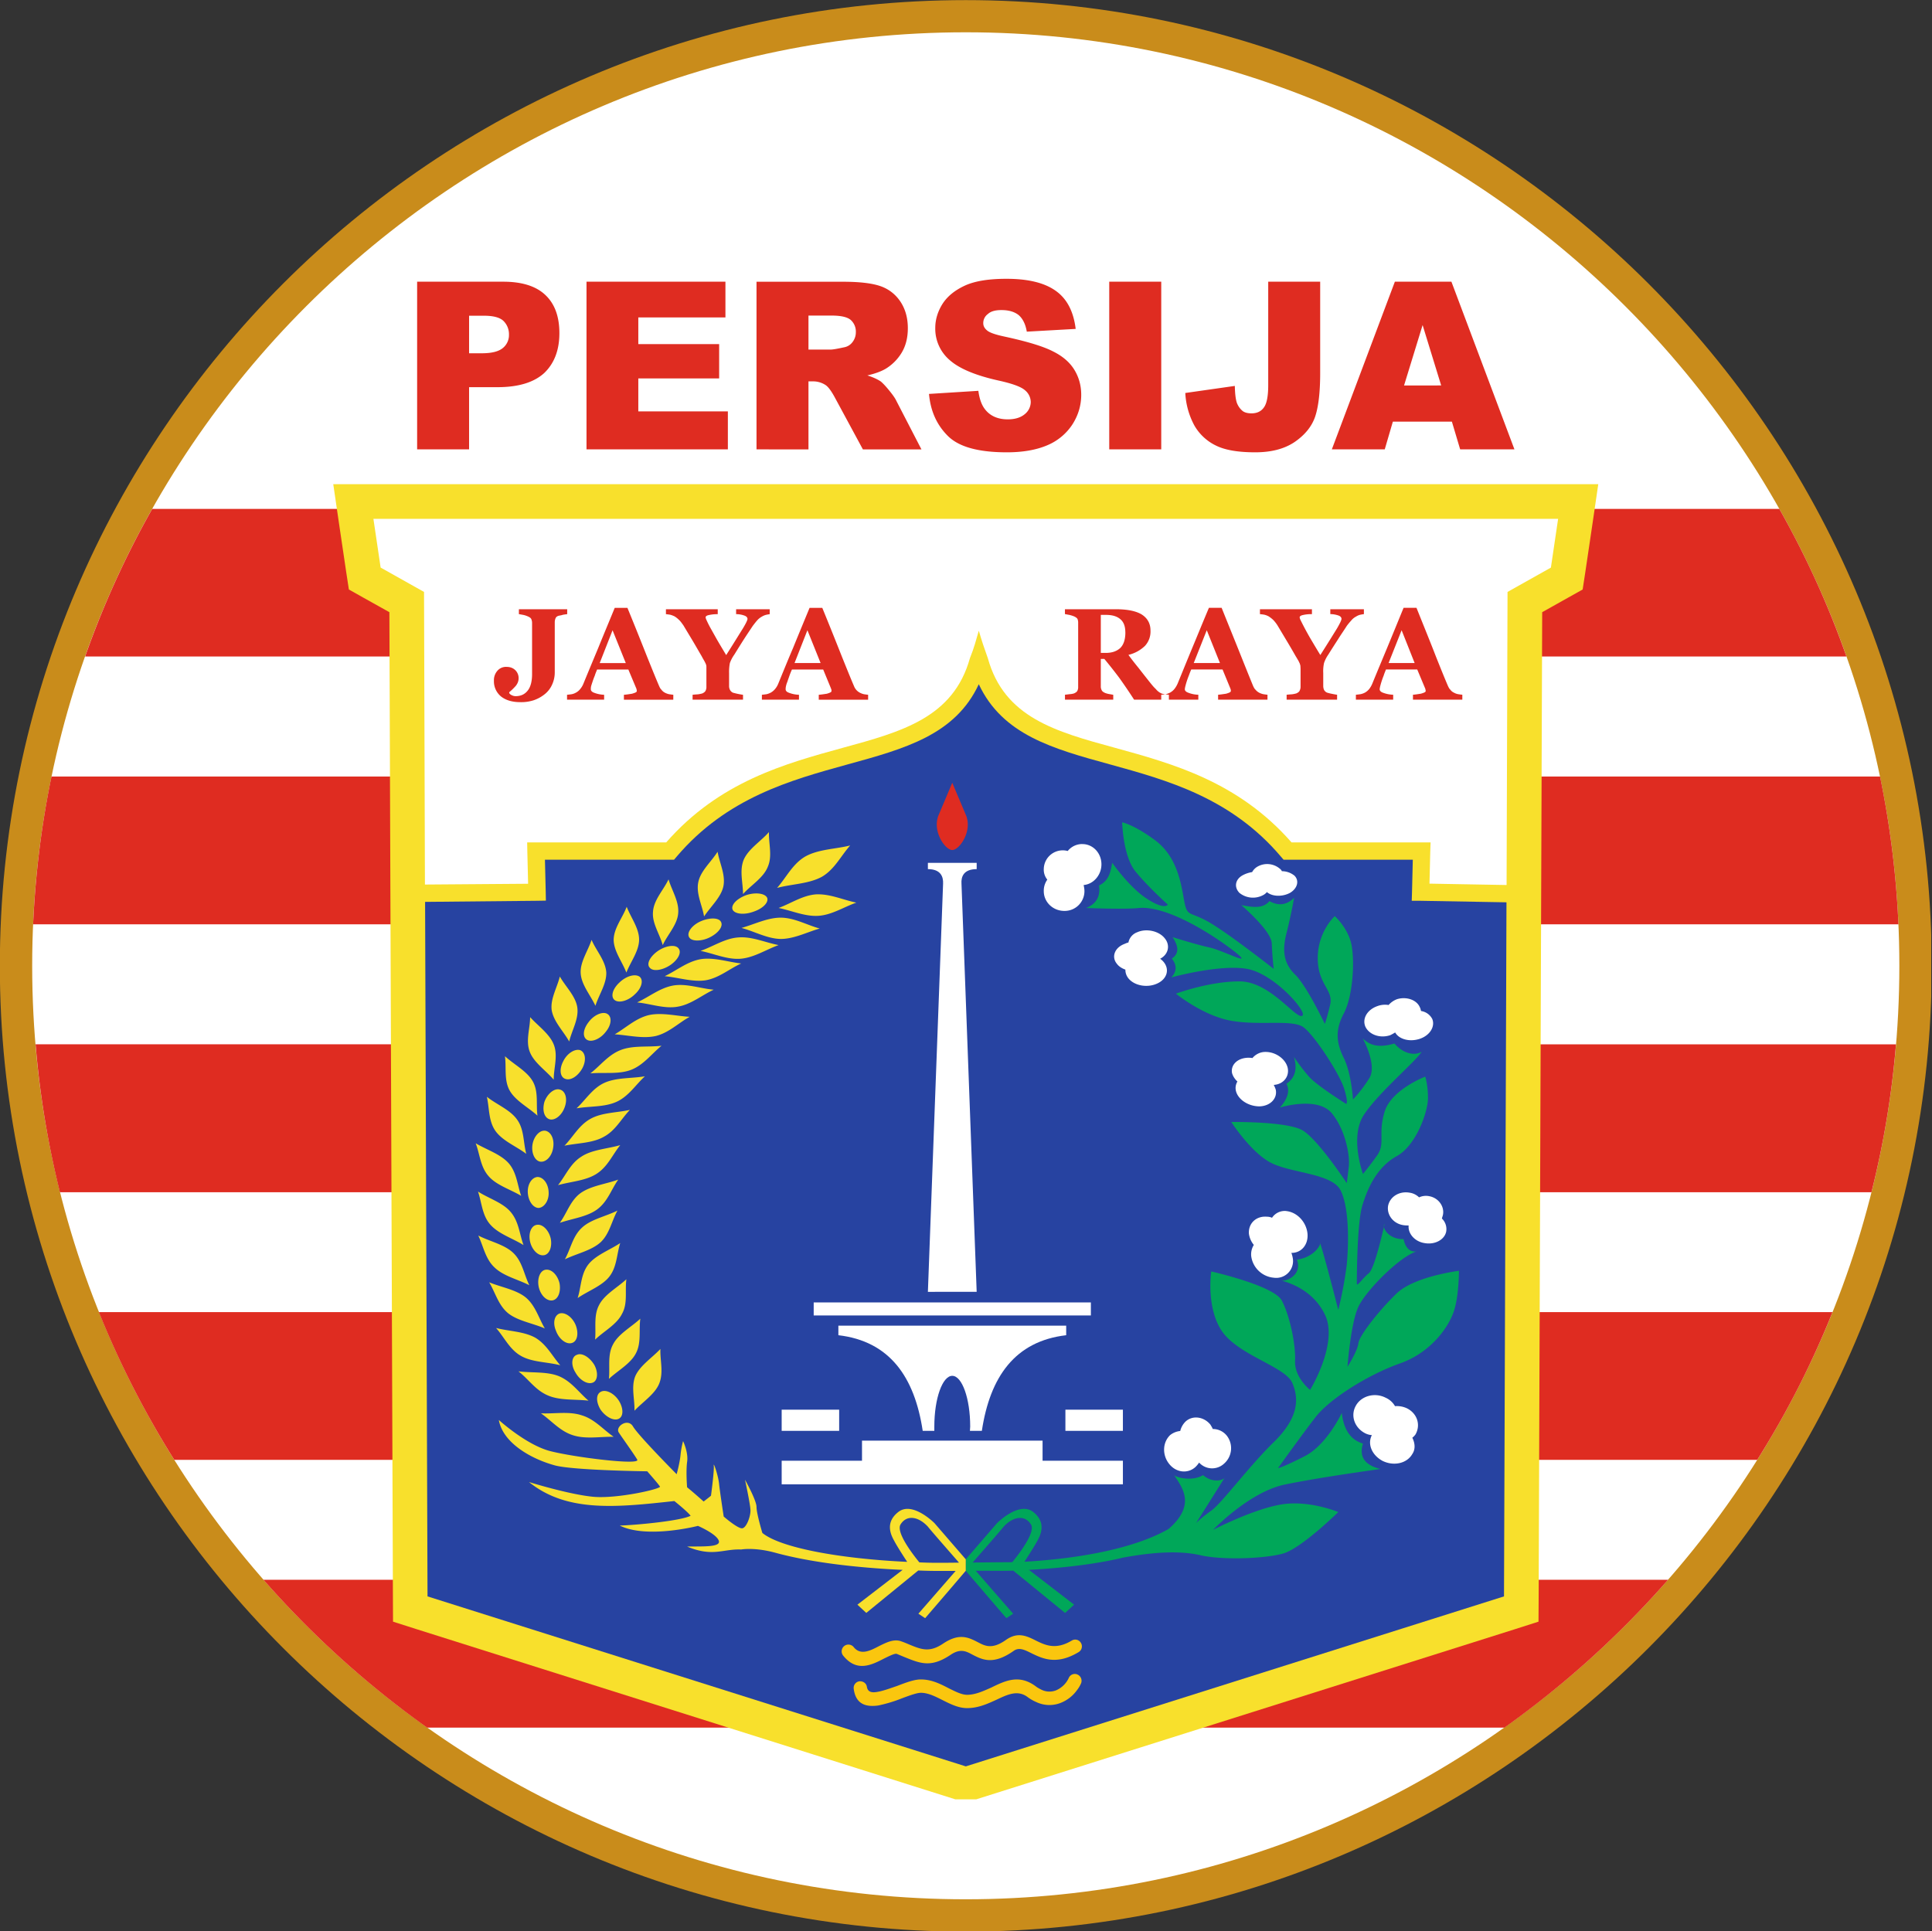
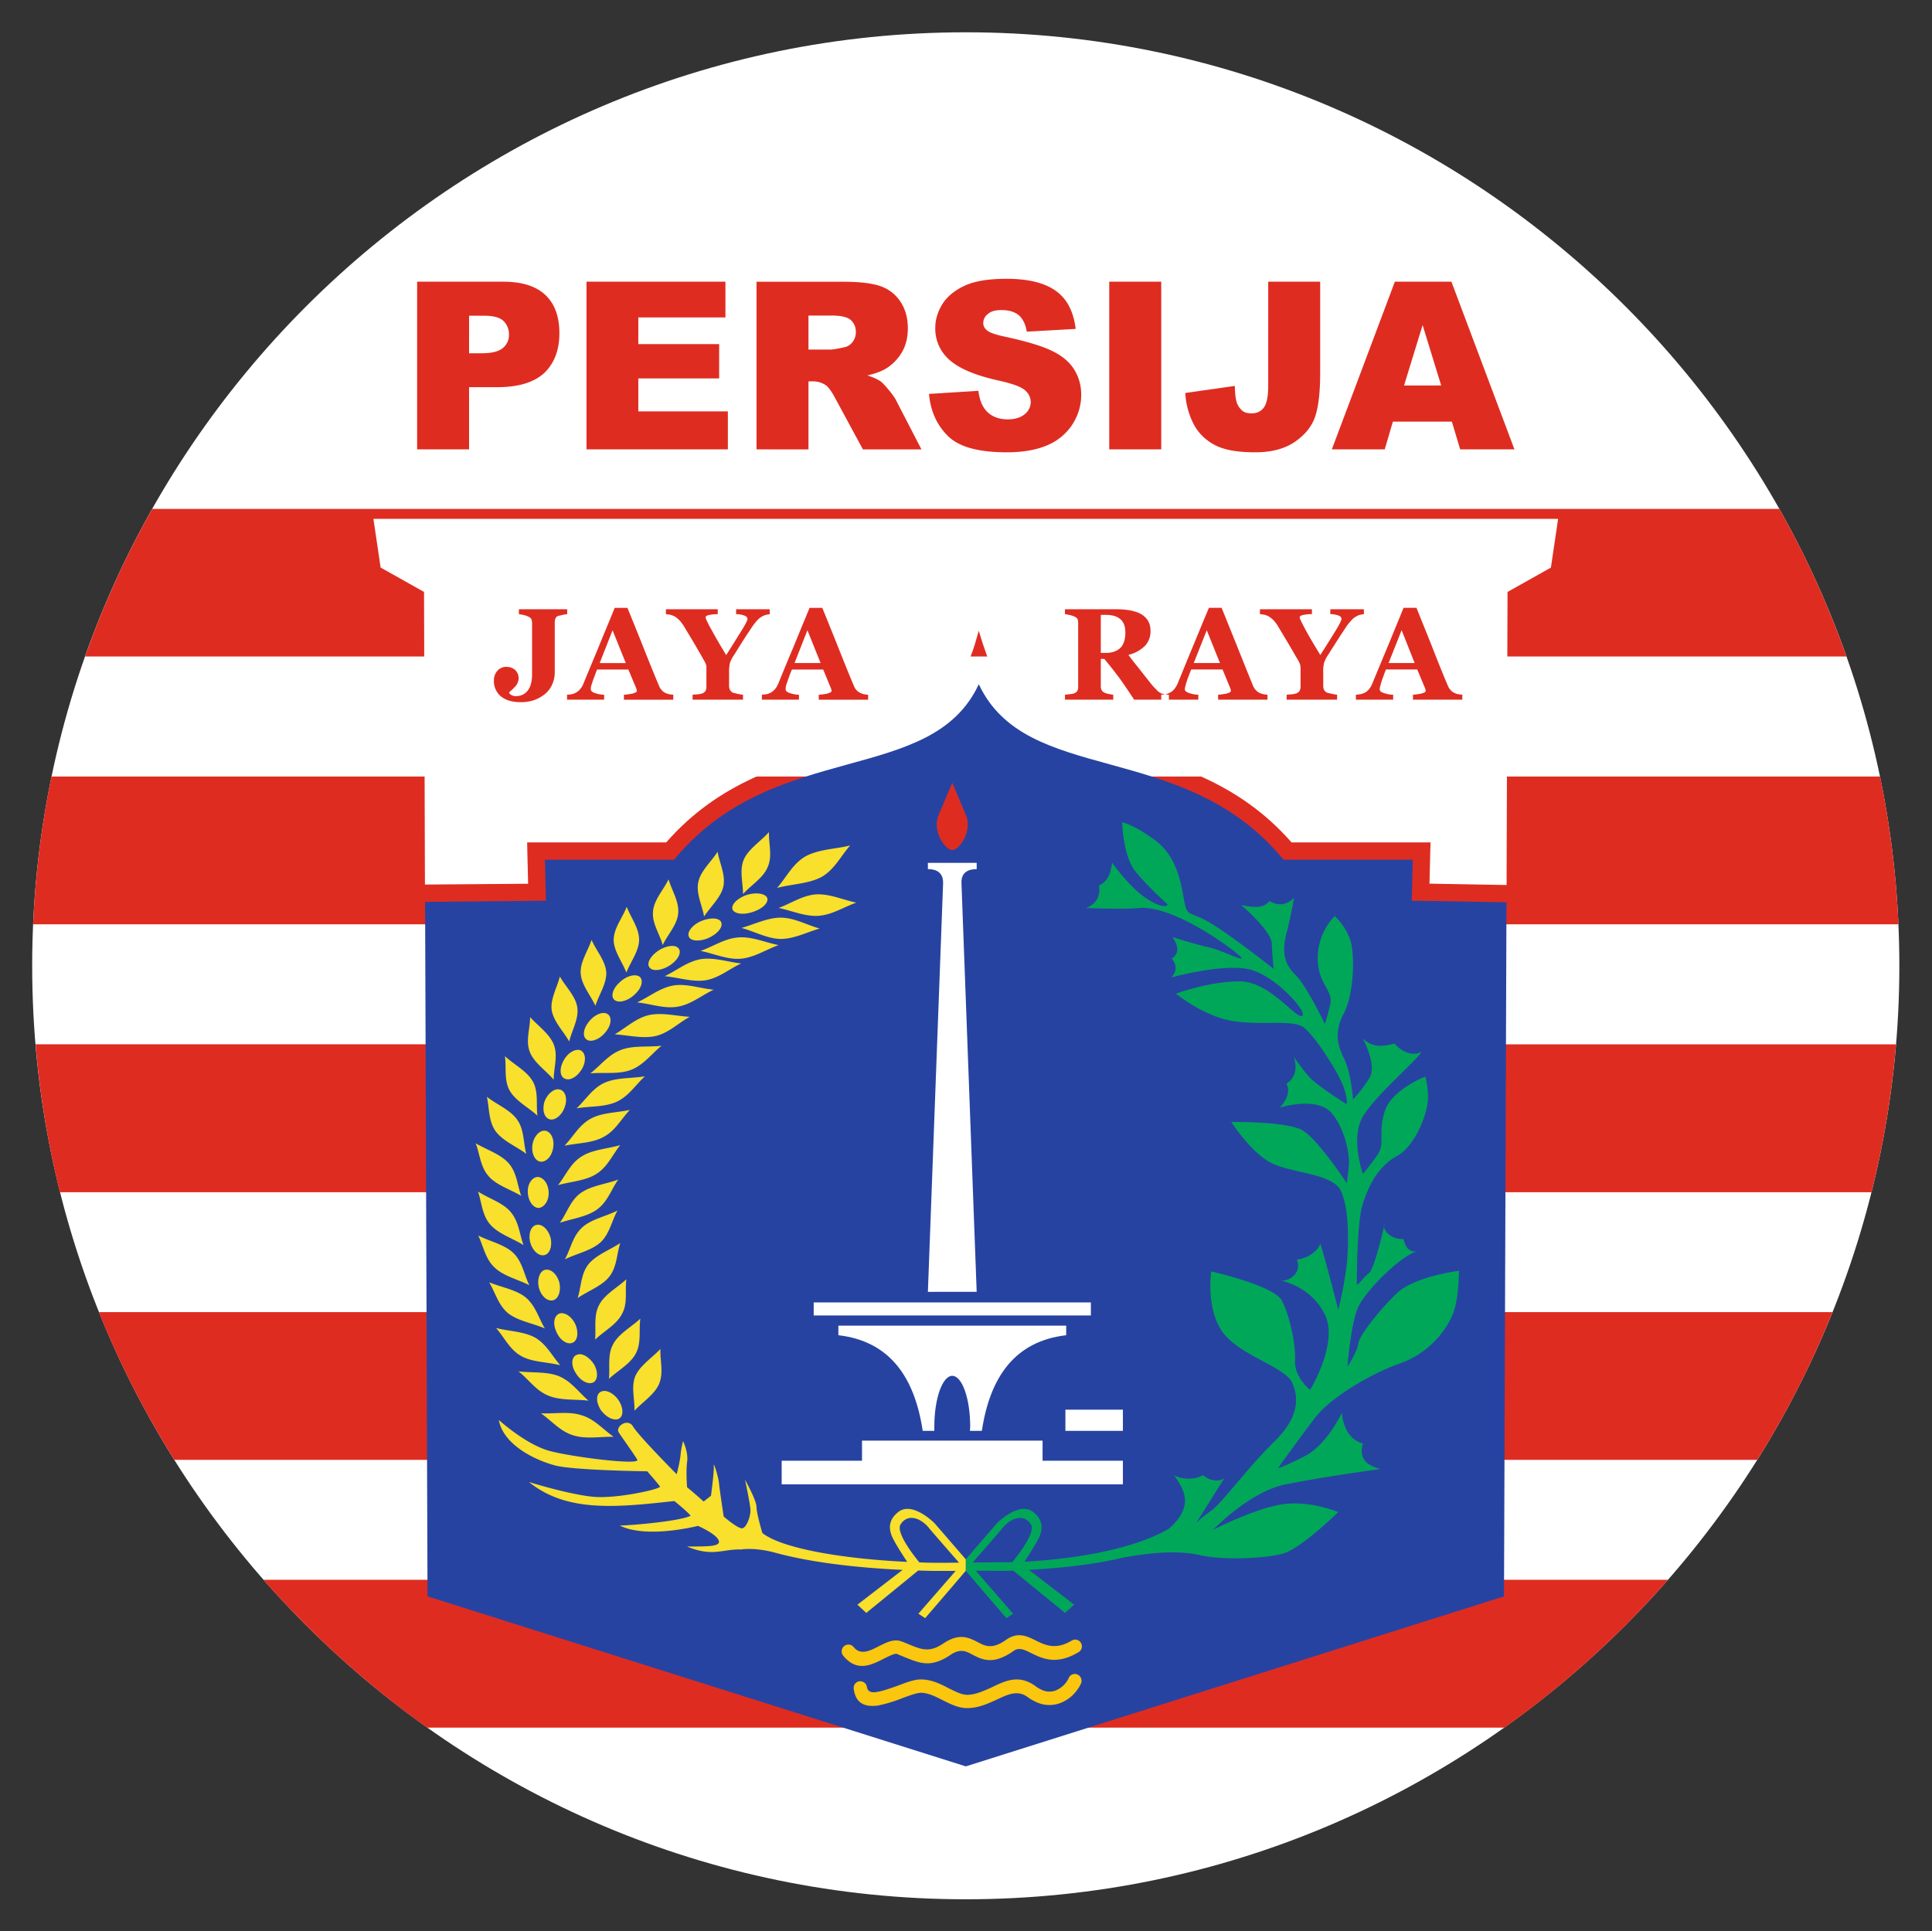
<svg xmlns="http://www.w3.org/2000/svg" viewBox=".09 11.45 49.23 49.22">
  <rect x=".09" y="11.45" width="49.23" height="49.22" fill="#333333" stroke="none" />
  <defs>
    <clipPath id="a">
      <path d="M0 11h49.3v49.7H0Zm0 0" />
    </clipPath>
  </defs>
  <g clip-path="url(#a)">
-     <path fill="#c98c1b" fill-rule="evenodd" d="M24.7 11.453c13.558 0 24.613 11.05 24.613 24.61 0 13.558-11.055 24.613-24.614 24.613C11.141 60.676.086 49.62.086 36.062c0-13.558 11.055-24.609 24.613-24.609Zm0 0" />
-   </g>
+     </g>
  <path fill="#fff" fill-rule="evenodd" d="M24.7 12.273c13.1 0 23.788 10.692 23.788 23.79 0 13.101-10.687 23.789-23.789 23.789C11.598 59.852.91 49.164.91 36.062c0-13.097 10.688-23.789 23.79-23.789Zm0 0" />
  <path fill="#df2c21" fill-rule="evenodd" d="M10.719 18.629h2.195c.477 0 .836.113 1.074.34.239.226.356.55.356.972 0 .43-.13.77-.387 1.016-.262.238-.656.36-1.191.36h-.723v1.585h-1.324Zm1.324 1.824h.324c.258 0 .434-.047.54-.137a.423.423 0 0 0 .152-.34.472.472 0 0 0-.133-.34c-.09-.093-.258-.14-.504-.14h-.379Zm2.992-1.824h3.54v.91h-2.22v.68h2.06v.875h-2.06v.84h2.282v.968h-3.602Zm4.332 4.273V18.63h2.2c.41 0 .722.035.937.105.215.07.39.2.52.387.132.192.199.422.199.692 0 .238-.051.445-.153.617a1.211 1.211 0 0 1-.414.418c-.113.066-.27.125-.465.168.157.05.27.105.344.156.047.039.117.11.211.226.094.114.156.204.184.266l.64 1.238h-1.492l-.707-1.308c-.09-.168-.168-.278-.238-.328a.577.577 0 0 0-.324-.098h-.118v1.734Zm1.324-2.543h.559c.059 0 .176-.02.348-.058a.34.34 0 0 0 .215-.133.404.404 0 0 0 .085-.25.398.398 0 0 0-.132-.316c-.09-.075-.254-.11-.493-.11h-.582Zm3.07 1.13 1.259-.079c.027.203.082.36.168.469.132.172.328.258.582.258.187 0 .332-.047.433-.133a.401.401 0 0 0 .152-.309.394.394 0 0 0-.144-.297c-.098-.09-.32-.171-.676-.25-.578-.128-.992-.3-1.238-.515a1.05 1.05 0 0 1-.375-.828c0-.215.066-.426.191-.621.13-.196.32-.344.575-.461.257-.114.605-.168 1.05-.168.547 0 .965.101 1.25.304.29.203.457.528.512.973l-1.246.07c-.031-.187-.102-.332-.207-.422-.106-.085-.254-.128-.438-.128-.156 0-.27.03-.347.101a.283.283 0 0 0-.117.235c0 .066.03.128.097.183.063.055.207.106.442.156.578.125.992.25 1.242.38.25.124.43.284.543.472.113.187.172.398.172.633 0 .273-.078.527-.227.758a1.416 1.416 0 0 1-.637.527c-.273.117-.617.18-1.03.18-.724 0-1.227-.137-1.509-.422-.281-.282-.437-.633-.476-1.067Zm4.594-2.86h1.325v4.273h-1.325Zm4.051 0h1.324v2.328c0 .48-.042.852-.128 1.11-.086.253-.262.468-.524.648-.262.176-.594.262-1.004.262-.43 0-.765-.055-1-.172a1.27 1.27 0 0 1-.55-.512 1.945 1.945 0 0 1-.231-.828l1.262-.18c.004.192.02.332.05.426.032.086.082.16.157.219.05.035.125.054.218.054.145 0 .254-.054.325-.164.07-.105.101-.297.101-.554Zm4.68 3.566h-1.504l-.207.707h-1.348l1.606-4.273h1.441l1.606 4.273h-1.383Zm-.273-.922-.473-1.539-.473 1.54Zm0 0" />
-   <path fill="#f8e02c" fill-rule="evenodd" d="m24.7 56.465 13.714-4.332.09-25.598 1.105-.62.184-1.243H9.605l.184 1.242 1.106.621.09 25.598Zm0 0" />
  <path fill="#df2c21" fill-rule="evenodd" d="M6.805 51.71h35.789a24.15 24.15 0 0 1-4.168 3.767H10.973a24.15 24.15 0 0 1-4.168-3.766ZM45.43 24.419a23.523 23.523 0 0 1 1.71 3.762H2.259a23.523 23.523 0 0 1 1.71-3.762Zm2.566 6.82a24.02 24.02 0 0 1 .469 3.766H.934c.058-1.281.214-2.54.468-3.766Zm.406 6.825a23.216 23.216 0 0 1-.625 3.769H1.617a23.644 23.644 0 0 1-.62-3.77Zm-1.617 6.824a23.374 23.374 0 0 1-1.918 3.765H4.531a23.714 23.714 0 0 1-1.922-3.765Zm0 0" />
-   <path fill="#f8e02c" fill-rule="evenodd" d="m38.68 52.973-13.715 4.332h-.531l-13.715-4.332-.614-.196-.003-.644-.09-25.082-.657-.367-.375-.211-.066-.43-.184-1.242-.148-1.012h32.234l-.148 1.012-.184 1.242-.066.43-.375.21-.656.368-.09 25.082-.004.644Zm0 0" />
  <path fill="#fff" fill-rule="evenodd" d="m38.48 34.004.024-7.469 1.105-.62.184-1.243H9.605l.184 1.242 1.106.621.023 7.457 2.629-.02-.02-.827-.004-.227h3.543c1.352-1.547 3.02-2.004 4.497-2.41 1.519-.414 2.82-.774 3.242-2.285.113-.282.148-.434.226-.7.078.266.137.442.23.7.419 1.511 1.72 1.87 3.243 2.285 1.473.406 3.14.863 4.496 2.41h3.543l-.008.227-.02.824Zm0 0" />
  <path fill="#2743a1" fill-rule="evenodd" d="m24.7 56.465 13.714-4.332.063-17.688-2.192-.039h-.222l.007-.222.02-.825h-3.293l-.067-.078c-1.273-1.504-2.906-1.949-4.343-2.347-1.469-.403-2.75-.754-3.356-2.047-.601 1.293-1.886 1.644-3.355 2.047-1.438.398-3.067.843-4.344 2.347l-.066.078h-3.29l.02.825.004.218-.223.004-2.855.028.062 17.699Zm0 0" />
  <path fill="#df2c21" fill-rule="evenodd" d="M14.543 27.102c-.043.003-.078.011-.11.015-.03.012-.062.016-.101.024-.047.011-.074.035-.086.066a.261.261 0 0 0-.02.102v1.273a.739.739 0 0 1-.07.32.644.644 0 0 1-.195.246.904.904 0 0 1-.277.149 1.035 1.035 0 0 1-.332.047c-.204 0-.368-.047-.489-.14a.499.499 0 0 1-.187-.407.36.36 0 0 1 .086-.25.288.288 0 0 1 .234-.102c.094 0 .168.028.227.086a.28.28 0 0 1 .082.203c0 .07-.024.133-.07.192a1.384 1.384 0 0 1-.169.164v.023c.012.02.032.04.067.055a.212.212 0 0 0 .097.023c.13 0 .23-.046.305-.14.074-.09.113-.235.113-.422v-1.3a.247.247 0 0 0-.02-.102c-.01-.024-.038-.047-.085-.067a.586.586 0 0 0-.117-.039c-.047-.008-.082-.016-.114-.02v-.124h1.231Zm2.703 2.18h-1.258v-.126c.063-.004.13-.015.207-.027.082-.024.121-.04.121-.067 0-.007 0-.019-.003-.03a.119.119 0 0 0-.012-.044l-.2-.476h-.796c-.016.043-.04.093-.059.156a2.08 2.08 0 0 0-.059.16c-.019.059-.035.102-.039.133-.003.023-.003.043-.003.055 0 .035.027.066.078.086a.79.79 0 0 0 .261.054v.125h-.945v-.125c.035-.004.078-.008.121-.015a.353.353 0 0 0 .106-.04.342.342 0 0 0 .113-.097.496.496 0 0 0 .078-.133c.125-.305.254-.613.379-.914.125-.309.266-.645.418-1.016h.324c.215.524.379.938.5 1.243.121.3.223.554.309.753.015.032.031.067.054.086a.26.26 0 0 0 .09.079.421.421 0 0 0 .106.039c.043.007.078.011.11.015Zm-1.21-.934-.337-.836-.328.836Zm3.667-1.246a.843.843 0 0 0-.105.02.411.411 0 0 0-.094.042.434.434 0 0 0-.125.102c-.035.039-.07.086-.106.132-.07.106-.144.215-.222.336-.078.121-.16.254-.25.399a.89.89 0 0 0-.113.215 1.19 1.19 0 0 0-.02.254v.328a.21.21 0 0 0 .023.101.154.154 0 0 0 .082.074c.02.004.059.016.118.028.058.012.105.02.132.023v.125h-1.285v-.125c.028-.004.075-.008.13-.011a.727.727 0 0 0 .12-.024c.04-.02.067-.039.082-.07a.212.212 0 0 0 .02-.106v-.5a.156.156 0 0 0-.012-.066c-.008-.024-.02-.043-.039-.082a2.45 2.45 0 0 1-.07-.125c-.086-.145-.164-.285-.242-.414l-.223-.371c-.04-.055-.074-.106-.113-.14a.602.602 0 0 0-.114-.09.661.661 0 0 0-.105-.04 1.274 1.274 0 0 0-.113-.015v-.125h1.32v.125a.958.958 0 0 0-.246.027c-.043.012-.063.031-.063.055a.23.23 0 0 0 .024.07c.015.035.043.094.082.168l.164.293c.07.125.156.265.254.43.207-.325.347-.555.426-.68.078-.13.117-.211.117-.242 0-.035-.024-.063-.07-.082a.624.624 0 0 0-.22-.04v-.124h.856Zm2.508 2.18h-1.258v-.126c.059-.004.129-.015.207-.027.078-.024.117-.04.117-.067v-.03a.682.682 0 0 0-.015-.044l-.196-.476h-.796a1.99 1.99 0 0 0-.063.156c-.02.059-.039.11-.055.16a.565.565 0 0 0-.039.133c-.004.023-.004.043-.004.055 0 .035.024.066.078.086a.78.78 0 0 0 .262.054v.125h-.945v-.125c.035-.004.074-.008.121-.015a.462.462 0 0 0 .105-.04.386.386 0 0 0 .114-.097.496.496 0 0 0 .078-.133c.125-.305.25-.613.379-.914.125-.309.265-.645.418-1.016h.324c.215.524.379.938.5 1.243.121.3.223.554.309.753a.313.313 0 0 0 .145.164.421.421 0 0 0 .105.04c.039.007.078.011.109.015ZM21 28.347l-.336-.836-.328.836Zm8.875.933h-.887a14.125 14.125 0 0 0-.379-.558 12.592 12.592 0 0 0-.379-.48h-.09v.698a.2.2 0 0 0 .024.102c.012.027.043.047.082.066.02.008.055.02.098.028l.113.02v.124h-1.23v-.125l.125-.015a.462.462 0 0 0 .109-.02c.039-.02.066-.035.082-.066a.2.2 0 0 0 .02-.098v-1.629a.252.252 0 0 0-.016-.101c-.012-.024-.043-.047-.086-.067a.79.79 0 0 0-.125-.039c-.047-.008-.082-.016-.11-.02v-.124h1.294c.289 0 .511.043.66.132.148.094.226.23.226.41a.538.538 0 0 1-.14.391.903.903 0 0 1-.422.23c.07.098.156.208.258.333.097.125.199.254.304.386.035.043.078.098.137.153a.39.39 0 0 0 .156.117c.024.004.055.012.094.016a.562.562 0 0 0 .082.011Zm-1.11-1.715c0-.152-.042-.265-.128-.336-.086-.074-.207-.109-.367-.109h-.13v.969h.126c.16 0 .28-.043.37-.125.087-.086.13-.219.13-.399Zm3.622 1.715h-1.258v-.125c.058-.004.129-.015.207-.027.078-.024.117-.04.117-.067v-.03a.682.682 0 0 0-.015-.044l-.196-.476h-.797c-.02.043-.039.093-.062.156a2.08 2.08 0 0 0-.094.293c-.004.023-.008.043-.008.055 0 .035.028.066.082.086a.756.756 0 0 0 .262.054v.125h-.945v-.125c.035-.004.074-.008.12-.015a.462.462 0 0 0 .106-.04.386.386 0 0 0 .114-.097.626.626 0 0 0 .078-.133c.125-.305.25-.613.375-.914.129-.309.265-.645.422-1.016h.324c.21.524.379.938.5 1.243.12.3.222.554.304.753.016.032.032.067.055.086a.313.313 0 0 0 .094.079.421.421 0 0 0 .105.039c.04.007.075.011.11.015Zm-1.211-.933-.336-.836-.332.836Zm3.668-1.246a.908.908 0 0 0-.11.02.367.367 0 0 0-.09.042.388.388 0 0 0-.124.102 1.875 1.875 0 0 0-.11.132c-.066.106-.144.215-.219.336-.078.121-.164.254-.254.399a.844.844 0 0 0-.109.215.974.974 0 0 0-.02.254v.328c0 .039.008.074.02.101a.15.15 0 0 0 .086.074c.016.004.055.016.117.028.059.012.102.02.13.023v.125h-1.286v-.125a2.41 2.41 0 0 1 .133-.011.75.75 0 0 0 .117-.024c.04-.02.07-.039.082-.07a.21.21 0 0 0 .023-.106v-.406c0-.035 0-.066-.003-.094a.156.156 0 0 0-.012-.066c-.004-.024-.02-.043-.035-.082-.02-.031-.043-.074-.075-.125a16.97 16.97 0 0 0-.242-.414l-.222-.371a.88.88 0 0 0-.11-.14.782.782 0 0 0-.117-.09.462.462 0 0 0-.105-.04 1.123 1.123 0 0 0-.114-.015v-.125h1.325v.125a.933.933 0 0 0-.247.027c-.043.012-.066.031-.066.055a.23.23 0 0 0 .023.07 7.881 7.881 0 0 0 .246.46c.075.126.157.266.258.43.207-.324.348-.554.426-.68.074-.128.113-.21.113-.241 0-.035-.023-.063-.066-.082a.644.644 0 0 0-.219-.04v-.124h.856Zm2.508 2.18h-1.258v-.126c.058-.004.125-.015.203-.027.082-.024.121-.04.121-.067 0-.007 0-.019-.004-.03a.119.119 0 0 0-.012-.044l-.199-.476h-.797c-.015.043-.039.093-.058.156a2.08 2.08 0 0 0-.094.293c-.004.023-.008.043-.008.055 0 .035.027.066.078.086a.81.81 0 0 0 .266.054v.125h-.95v-.125c.036-.004.079-.008.122-.015a.435.435 0 0 0 .11-.04.386.386 0 0 0 .112-.097.617.617 0 0 0 .075-.133c.125-.305.254-.613.379-.914.128-.309.265-.645.417-1.016h.329c.21.524.379.938.496 1.243.12.3.222.554.308.753.016.032.032.067.055.086.02.028.05.059.094.079a.33.33 0 0 0 .105.039c.04.007.074.011.11.015Zm-1.215-.934-.332-.836-.332.836Zm0 0" />
  <path fill="#fac60e" fill-rule="evenodd" d="M21.844 54.488a.169.169 0 0 1 .144-.191c.094-.008.18.05.192.144.02.121.113.149.238.13.152-.02.352-.094.535-.157.235-.09.453-.172.621-.164.262.004.485.117.696.227.168.082.324.164.464.164.211 0 .418-.098.614-.184.367-.18.71-.34 1.125-.039.054.043.109.07.156.094a.46.46 0 0 0 .371.015.632.632 0 0 0 .324-.316.166.166 0 0 1 .223-.086.174.174 0 0 1 .09.223.792.792 0 0 1-.102.172.93.93 0 0 1-.41.324.78.78 0 0 1-.633-.02 1.09 1.09 0 0 1-.222-.129c-.25-.183-.504-.062-.778.067-.23.105-.472.218-.758.218-.218 0-.414-.097-.617-.199-.18-.09-.363-.187-.55-.191-.106-.004-.294.066-.493.14a3.58 3.58 0 0 1-.61.184c-.32.043-.57-.039-.62-.426Zm-.27-.847a.173.173 0 0 1 .028-.243.173.173 0 0 1 .242.028c.172.215.414.094.633-.02.203-.101.394-.199.585-.125.07.024.133.051.196.078.316.13.52.211.87-.027.411-.273.645-.152.888-.027.172.09.355.187.707-.063.3-.21.523-.105.777.024.227.109.492.238.902-.008a.167.167 0 0 1 .23.058.17.17 0 0 1-.054.235c-.57.344-.926.168-1.226.02-.16-.079-.297-.145-.43-.051-.524.37-.8.23-1.067.09-.148-.079-.293-.153-.535.007-.504.34-.77.23-1.191.059l-.188-.078c-.05-.016-.175.047-.312.113-.332.172-.707.363-1.055-.07Zm0 0" />
  <path fill="#fff" fill-rule="evenodd" d="M24.363 49.277h4.34v-.601h-2.047v-.512h-4.601v.512h-2.047v.601Zm0-4.906h.614L24.59 33.97c-.012-.172.05-.371.387-.371v-.16h-1.243v.16c.332 0 .395.199.387.37l-.387 10.403Zm0 .602h3.524v-.332h-7.063v.332Zm.442 2.941h.304c.207-1.375.844-2.285 2.149-2.437v-.243h-5.805v.243c1.305.152 1.942 1.062 2.149 2.437h.296v-.11c0-.714.207-1.292.457-1.292s.457.578.457 1.293Zm2.433 0h1.465v-.539h-1.465Zm0 0" />
-   <path fill="#df2c21" fill-rule="evenodd" d="m24.355 31.398.34.805c.192.406-.152.91-.34.91-.187 0-.53-.504-.34-.91Zm0 0" />
-   <path fill="#fff" fill-rule="evenodd" d="M20.008 47.914h1.465v-.539h-1.465Zm7.664-14.954a.473.473 0 0 0-.375.177.484.484 0 0 0-.61.457.4.4 0 0 0 .09.273.482.482 0 0 0-.09.293c0 .281.235.504.524.504a.504.504 0 0 0 .512-.504c0-.058-.012-.11-.02-.156.246-.02.453-.25.453-.527 0-.29-.218-.516-.484-.516Zm1.398 2.247a.349.349 0 0 0-.226.262c-.04.008-.078.027-.117.043-.239.097-.317.328-.18.496.05.07.129.12.219.152 0 .074.02.149.078.223.148.183.472.25.73.133.246-.11.324-.348.176-.54a.447.447 0 0 0-.098-.093c.207-.106.266-.34.118-.52-.149-.191-.473-.258-.7-.156Zm4-1.445a.508.508 0 0 0-.316-.11.15.15 0 0 0-.05-.062.498.498 0 0 0-.571-.055.36.36 0 0 0-.137.14.743.743 0 0 0-.238.079c-.195.105-.227.305-.086.45a.548.548 0 0 0 .61.054.294.294 0 0 0 .09-.074c.136.117.394.125.589.02.187-.11.246-.31.11-.442Zm3.516 3.656a.385.385 0 0 0-.285-.203c-.012-.035-.012-.063-.031-.094-.079-.191-.344-.281-.583-.207a.542.542 0 0 0-.214.148.558.558 0 0 0-.285.028c-.258.09-.395.32-.305.527.097.2.37.301.629.215.05-.023.09-.047.129-.07.097.172.363.246.62.164.266-.086.403-.317.325-.508Zm-4.254.84c-.14 0-.258.07-.328.156-.04-.008-.078-.008-.117-.008-.266.008-.442.184-.403.39.02.075.067.15.137.216a.318.318 0 0 0-.039.234c.05.223.316.399.602.399.273-.008.46-.2.414-.426a.799.799 0 0 0-.051-.121c.246-.016.402-.211.355-.434-.05-.223-.304-.41-.57-.406Zm.531 4.054a.388.388 0 0 0-.36.172.324.324 0 0 0-.132-.027c-.277-.023-.476.176-.457.434a.576.576 0 0 0 .125.285.456.456 0 0 0-.066.289.636.636 0 0 0 .578.547.428.428 0 0 0 .484-.477.704.704 0 0 0-.039-.156c.258.004.438-.215.41-.496-.031-.293-.265-.543-.543-.57Zm4.078.524a.373.373 0 0 0-.109-.332c.008-.04.02-.063.027-.098.04-.215-.117-.43-.351-.472a.414.414 0 0 0-.258.03.433.433 0 0 0-.246-.12c-.254-.043-.492.097-.543.332-.04.23.129.457.387.496.047.008.097.008.136.008-.02.21.157.41.403.449.27.05.515-.09.554-.293Zm-.863 5.668c.082-.121.07-.274 0-.414a.423.423 0 0 0 .082-.086c.137-.246.04-.535-.219-.664a.603.603 0 0 0-.304-.055.515.515 0 0 0-.239-.215c-.273-.14-.617-.05-.757.2-.145.25-.04.566.238.707a.434.434 0 0 0 .168.046c-.121.235.008.516.273.657.285.14.621.066.758-.176Zm-4.723-.461a.455.455 0 0 0-.363-.176c-.012-.039-.039-.074-.058-.11-.168-.206-.454-.245-.633-.081a.502.502 0 0 0-.137.242.492.492 0 0 0-.258.105c-.195.188-.203.508-.027.73.176.227.473.259.668.087a.676.676 0 0 0 .098-.117.447.447 0 0 0 .64.023.521.521 0 0 0 .07-.703Zm0 0" />
+   <path fill="#df2c21" fill-rule="evenodd" d="m24.355 31.398.34.805c.192.406-.152.91-.34.91-.187 0-.53-.504-.34-.91m0 0" />
  <path fill="#00a759" fill-rule="evenodd" d="M27.762 34.59s.992.039 1.347 0c.739-.067 1.942.715 2.473 1.137.473.382-.336-.067-.7-.137-.374-.086-.913-.258-.913-.258.144.223.183.41-.02.547.137.172.125.332-.012.48 0 0 1.223-.34 1.93-.218.7.125 1.578 1.136 1.399 1.199-.176.062-.836-.899-1.614-.88-.77.005-1.597.313-1.597.313s.691.567 1.418.692c.738.129 1.566-.047 1.843.172.286.222.934 1.218 1.032 1.582.109.363.043.363.043.363s-.762-.477-.946-.695c-.199-.223-.386-.504-.386-.504.097.308.03.539-.188.687.098.184.02.395-.168.606 0 0 .945-.297 1.32.14.364.442.473 1.121.434 1.38-.027.25-.05.406-.05.406s-.72-1.098-1.122-1.344c-.402-.235-1.82-.215-1.82-.215s.473.738.973 1.02c.511.289 1.585.277 1.812.722.227.457.207 1.387.156 1.906a9.94 9.94 0 0 1-.215 1.141s-.402-1.578-.472-1.719c.058.032-.137.38-.582.438.148.39-.285.578-.414.527.09.031.82.188 1.144.91.313.73-.394 1.883-.394 1.883s-.403-.316-.383-.742c.02-.426-.14-1.16-.336-1.531-.188-.383-1.8-.746-1.8-.746s-.142.945.292 1.55c.445.602 1.598.88 1.774 1.293.175.407.156.883-.454 1.489-.62.597-1.32 1.543-1.593 1.75-.29.207-.407.332-.407.332.247-.387.493-.782.739-1.172-.02.074-.305.168-.559-.051-.297.176-.71.05-.742-.008.207.324.574.758-.137 1.38-.86.491-2.238.753-3.672.835.09-.14.262-.41.325-.527.085-.153.246-.477-.114-.75-.36-.262-.91.293-.91.293l-.797.922v.292c.512.602 1.035 1.208 1.035 1.208l.172-.114-.953-1.094c.32-.003.637.008.957-.003l1.32 1.078.23-.211-1.151-.887c.914-.05 1.757-.156 2.398-.312.766-.141 1.438-.184 1.977-.06.543.126 1.636.09 2.109-.046.473-.144 1.398-1.055 1.398-1.055s-.75-.316-1.468-.191c-.72.125-1.723.645-1.723.645s.918-.961 1.82-1.153c.918-.191 2.446-.398 2.446-.398-.426-.106-.543-.332-.446-.649-.312-.09-.492-.355-.539-.781 0 0-.386.832-.965 1.113-.574.293-.66.293-.66.293s.59-.824.946-1.285c.343-.457 1.328-1.09 2.175-1.387.836-.3 1.282-1.011 1.38-1.394.109-.375.109-.961.109-.961s-1.145.14-1.598.586c-.453.441-.945 1.07-.965 1.262-.02.195-.277.597-.277.597s.082-1.113.277-1.527c.188-.406 1.043-1.277 1.488-1.414-.14.027-.285-.055-.336-.313-.382.012-.562-.297-.484-.386 0 0-.246 1.136-.402 1.257-.157.125-.305.356-.305.266 0-.074 0-1.574.148-2.016.137-.445.376-.96.868-1.234.492-.266.797-1.129.797-1.48 0-.344-.07-.547-.07-.547s-.868.332-1.036.898c-.176.57.031.805-.195 1.117-.227.317-.356.465-.356.465s-.343-.937.02-1.5c.375-.574 1.32-1.36 1.476-1.613-.175.101-.453.062-.695-.211-.406.121-.633.043-.809-.133 0 0 .383.688.168 1.02-.207.332-.414.539-.414.539s-.039-.649-.226-1.04c-.2-.398-.238-.726 0-1.167.226-.45.273-1.309.187-1.742-.09-.426-.425-.723-.425-.723s-.434.39-.434 1.07.406.805.316 1.188c-.09.379-.136.488-.136.488s-.465-.98-.762-1.262c-.293-.289-.332-.62-.203-1.093.117-.473.183-.86.183-.86-.195.195-.402.211-.629.086-.175.207-.44.152-.718.102 0 0 .758.644.777.968.012.332.05.657.05.657s-1.21-.953-1.702-1.22c-.492-.265-.504-.089-.594-.593-.086-.512-.227-1.113-.758-1.488-.52-.38-.808-.434-.808-.434s.02.82.316 1.223c.305.387.848.875.848.875 0-.008-.059.152-.512-.137-.453-.281-.906-.93-.906-.93-.04.231-.078.454-.336.579.043.285-.078.476-.332.574Zm-1.875 16.668c-.016.004-.032.004-.051.004-.203 0-.59.004-.961.008.367-.422.703-.805.793-.918.238-.254.531-.305.691-.055.125.187-.277.723-.472.96Zm0 0" />
  <path fill="#f8e02c" fill-rule="evenodd" d="m21.938 52.344.226.21 1.324-1.081c.172.007.34.011.512.011h.441l-.949 1.09.172.114s.523-.606 1.035-1.208v-.292l-.797-.922s-.55-.555-.91-.293c-.363.273-.199.597-.113.75.062.12.242.402.328.53-1.738-.081-3.234-.362-3.691-.737 0 0-.149-.493-.149-.664 0-.168-.293-.692-.293-.692s.13.606.137.75c.02.149-.098.488-.215.488-.121 0-.465-.3-.465-.3s-.097-.63-.117-.828c-.02-.208-.148-.583-.137-.473.02.098-.07.77-.07.77-.059.05-.117.093-.187.148-.137-.121-.278-.246-.422-.363 0 0-.032-.395 0-.641.039-.246-.102-.535-.102-.535s-.047.16-.066.363c-.02.2-.098.48-.098.48s-.977-.984-1.113-1.218c-.13-.219-.453 0-.364.152.098.149.383.543.473.695.086.149-1.598-.058-2.219-.218-.609-.157-1.308-.793-1.308-.793.097.566.789.984 1.437 1.16.485.125 2.344.148 2.344.148.11.125.277.317.324.387.059.055-1.082.32-1.703.262-.621-.059-1.633-.375-1.633-.375.973.789 2.266.64 3.703.484 0 0 .325.258.415.375-.258.133-1.399.238-1.805.25.691.344 1.992.008 1.992.008s.473.203.531.379c.059.172-.426.14-.808.148.66.274.914.055 1.379.075 0 0 .335-.063.867.082.867.238 2.031.382 3.246.437Zm-.184-19.348c-.238.266-.395.606-.719.797-.336.184-.77.184-1.144.285.238-.27.394-.61.718-.8.336-.188.77-.188 1.145-.282Zm-2.07-.34c-.008.305.09.606-.028.88-.11.284-.426.468-.633.698 0-.293-.097-.597.02-.879.121-.273.434-.464.64-.699Zm-1.309.5c.05.29.207.586.148.88-.058.28-.324.515-.492.769-.05-.29-.207-.578-.148-.871.058-.29.324-.512.492-.778Zm-1.25.703c.086.29.273.567.246.864-.02.289-.266.539-.394.812-.079-.289-.278-.562-.247-.855.02-.297.266-.547.395-.82Zm-1.066.7c.109.28.316.546.316.836 0 .289-.215.562-.324.84-.11-.282-.324-.551-.324-.84.007-.297.226-.555.332-.836Zm-.895.843c.117.274.356.532.375.832.008.29-.187.563-.277.848-.13-.277-.356-.535-.375-.824-.02-.29.18-.563.277-.856Zm-.809.934c.149.262.407.504.446.793.039.293-.14.578-.207.863-.149-.265-.395-.504-.446-.797-.039-.289.141-.582.207-.86Zm-.757 1.035c.207.23.504.43.609.715.102.281-.008.586-.008.879-.207-.242-.504-.434-.61-.711-.109-.285.009-.594.009-.883Zm-.641.996c.238.219.563.38.711.645.148.265.078.582.117.87-.234-.214-.562-.378-.71-.644-.145-.265-.079-.582-.118-.87Zm-.46 1.035c.253.2.6.332.776.59.176.25.149.574.227.863-.266-.199-.61-.332-.79-.59-.175-.257-.148-.57-.214-.863Zm-.286 1.184c.285.168.637.277.844.512.207.242.218.562.316.828-.273-.164-.64-.274-.836-.508-.207-.238-.219-.563-.324-.832Zm9.7-6.133c-.325.113-.622.313-.966.336-.343.023-.68-.133-1.015-.2.316-.116.613-.323.957-.347.355-.015.68.14 1.023.211Zm-9.641 7.363c.273.176.64.286.835.524.207.246.22.555.325.84-.285-.176-.64-.285-.848-.524-.207-.234-.215-.554-.312-.84Zm.007 1.121c.297.153.672.227.899.45.226.222.265.539.402.816-.297-.152-.668-.234-.894-.46-.227-.216-.278-.536-.407-.806Zm.278 1.192c.316.129.687.187.933.387.246.207.328.523.485.789-.305-.133-.692-.192-.938-.39-.246-.204-.324-.524-.48-.786Zm.175 1.164c.336.086.711.086 1.004.25.286.172.426.465.633.7-.336-.087-.719-.075-1.004-.24-.289-.163-.425-.476-.633-.71Zm.57 1.105c.348.043.731 0 1.036.125.316.133.504.414.75.622-.344-.04-.73 0-1.035-.133-.317-.133-.492-.414-.75-.614Zm.575 1.07c.344.016.719-.058 1.043.052.324.097.543.363.809.546-.348-.007-.72.067-1.047-.043-.325-.105-.54-.37-.805-.554Zm7.102-12.355c-.329.094-.653.266-.997.266-.343-.008-.66-.191-.996-.281.336-.094.66-.262 1.004-.262.348.004.66.187.989.277Zm-1.047.422c-.325.117-.621.317-.965.348-.344.027-.68-.13-1.024-.2.325-.113.622-.32.965-.343.344-.028.68.129 1.024.195Zm-.953.469c-.305.137-.57.375-.918.43-.332.046-.688-.075-1.032-.106.305-.144.57-.371.914-.433.336-.055.692.07 1.036.109Zm-.7.668c-.304.14-.574.375-.918.433-.336.06-.687-.074-1.035-.109.309-.14.574-.367.918-.43.336-.058.688.075 1.035.106Zm-.613.691c-.285.157-.531.407-.863.489-.336.074-.7-.02-1.047-.043.285-.164.531-.407.867-.489.336-.074.7.024 1.043.043Zm-.719.739c-.254.207-.453.484-.765.609-.317.125-.692.062-1.047.094.258-.2.453-.47.77-.594.316-.125.699-.07 1.042-.11Zm-.422.777c-.238.219-.414.508-.718.648-.305.141-.68.11-1.024.168.235-.218.403-.508.707-.648.305-.14.692-.11 1.035-.168Zm-.382.855c-.22.23-.368.524-.653.68-.293.172-.68.164-1.015.234.218-.222.367-.52.66-.683.289-.164.672-.156 1.008-.23Zm-.246.899c-.2.246-.317.547-.602.73-.277.18-.652.196-.984.29.195-.243.312-.548.59-.723.273-.184.66-.2.996-.297Zm-.051.879c-.176.246-.266.554-.531.754-.258.195-.641.238-.958.347.18-.246.266-.562.524-.754.266-.191.64-.23.965-.347Zm-.02.789c-.148.265-.199.586-.426.804-.234.215-.609.29-.914.438.149-.266.196-.586.434-.805.227-.215.602-.285.906-.437Zm.07.828c-.09.281-.082.605-.277.855-.187.239-.543.364-.808.547.09-.277.078-.597.265-.847.188-.246.543-.371.82-.555Zm.157.922c-.04.297.039.613-.11.879-.136.277-.46.441-.687.66.027-.297-.04-.61.098-.875.136-.274.46-.442.699-.664Zm.355 1.004c-.039.297.028.613-.11.879-.136.27-.464.445-.69.656.03-.29-.04-.606.101-.871.137-.274.461-.442.7-.664Zm.512.773c-.012.29.086.594-.031.883-.11.27-.414.46-.63.691.009-.289-.089-.605.02-.879.118-.27.422-.464.641-.695Zm-1.508 1.086c.13-.059.336.05.453.238.117.192.117.399-.011.457-.125.059-.332-.05-.461-.238-.118-.2-.118-.398.02-.457Zm-.62-.937c.128-.059.323.058.444.257.106.196.086.407-.043.453-.136.051-.332-.066-.441-.265-.117-.188-.098-.399.04-.445Zm-.435-1.055c.141-.035.325.098.407.305.078.21.039.41-.102.449-.137.043-.324-.094-.402-.309-.09-.207-.04-.402.097-.445Zm-.363-1.113c.149-.024.305.132.356.347.039.223-.04.41-.18.434-.148.023-.305-.13-.352-.348-.043-.219.04-.414.176-.433Zm-.219-1.145c.141-.023.297.133.348.34.047.215-.031.414-.168.434-.148.027-.305-.133-.355-.34-.051-.22.03-.418.175-.434Zm.012-1.219c.149 0 .277.172.285.387.012.211-.11.39-.254.402-.14 0-.265-.175-.277-.39-.012-.207.098-.387.246-.399Zm.188-1.18c.148.016.246.2.214.422-.027.22-.175.383-.324.368-.136-.016-.234-.2-.207-.422.031-.219.18-.38.317-.367Zm.375-1.05c.148.031.207.23.136.437-.07.215-.246.356-.382.325-.141-.036-.2-.223-.141-.442.07-.203.246-.355.387-.32Zm.53-1c.13.058.157.258.052.457-.11.2-.297.324-.434.273-.14-.047-.16-.254-.05-.457.097-.195.296-.32.433-.273Zm.68-.93c.13.067.118.278-.03.457-.137.184-.356.274-.473.211-.13-.07-.11-.27.03-.45.138-.19.356-.28.474-.218Zm.829-.945c.105.086.058.289-.121.45-.168.167-.403.23-.512.148-.11-.083-.059-.282.117-.446.168-.164.395-.234.516-.152Zm.984-.73c.098.097.008.285-.187.425-.2.14-.446.18-.532.082-.097-.09-.011-.277.188-.422.195-.14.441-.183.531-.086Zm1.082-.68c.078.11-.039.285-.265.402-.215.113-.465.113-.532.012-.078-.106.04-.29.254-.399.227-.11.473-.117.543-.015Zm1.184-.602c.047.113-.098.27-.336.352-.246.093-.485.066-.543-.047-.047-.117.097-.274.336-.367.234-.082.484-.055.543.062Zm3.879 16.938c-.192-.235-.602-.778-.477-.97.16-.25.453-.198.691.056.09.113.426.496.797.921-.25.004-.453.004-.527.004a9.9 9.9 0 0 1-.484-.011Zm0 0" />
</svg>